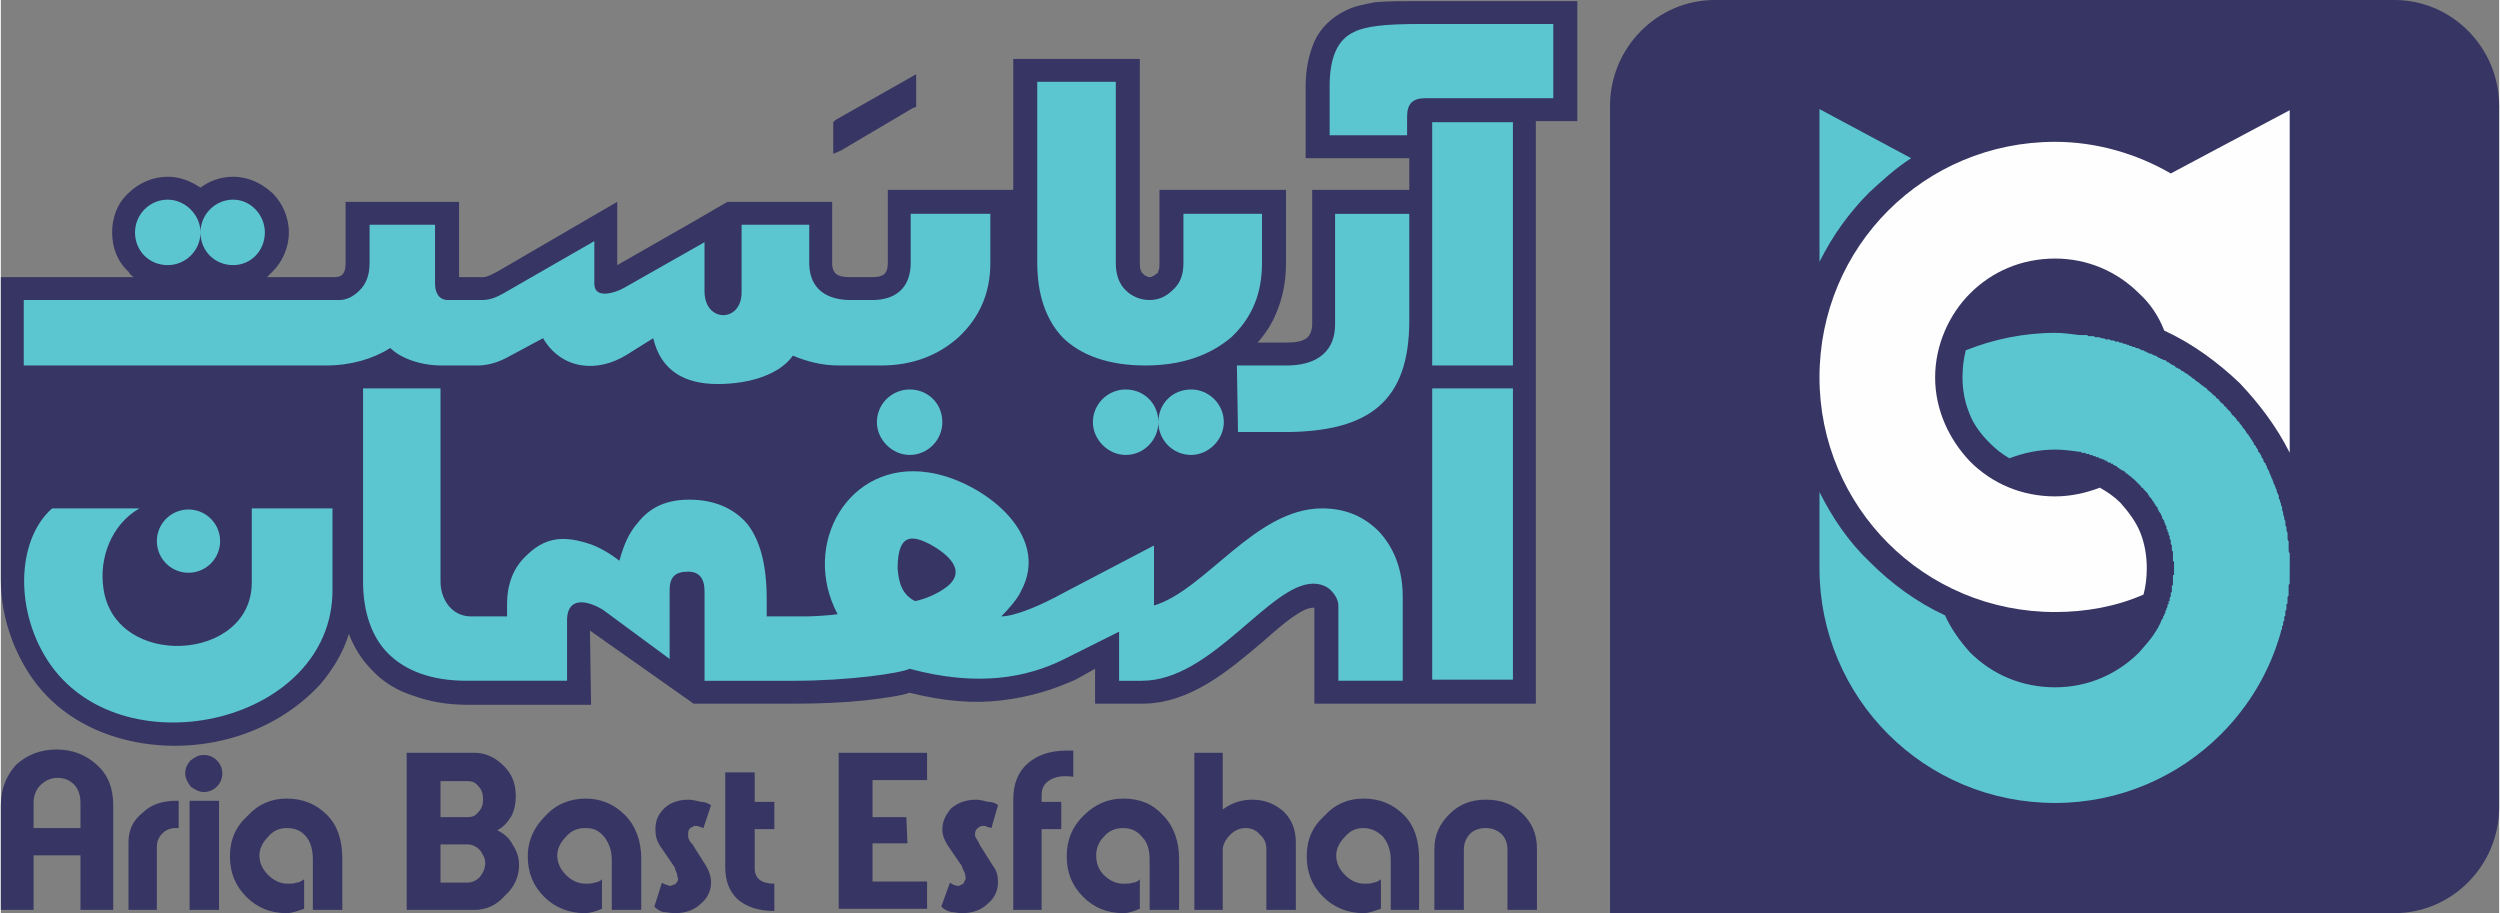
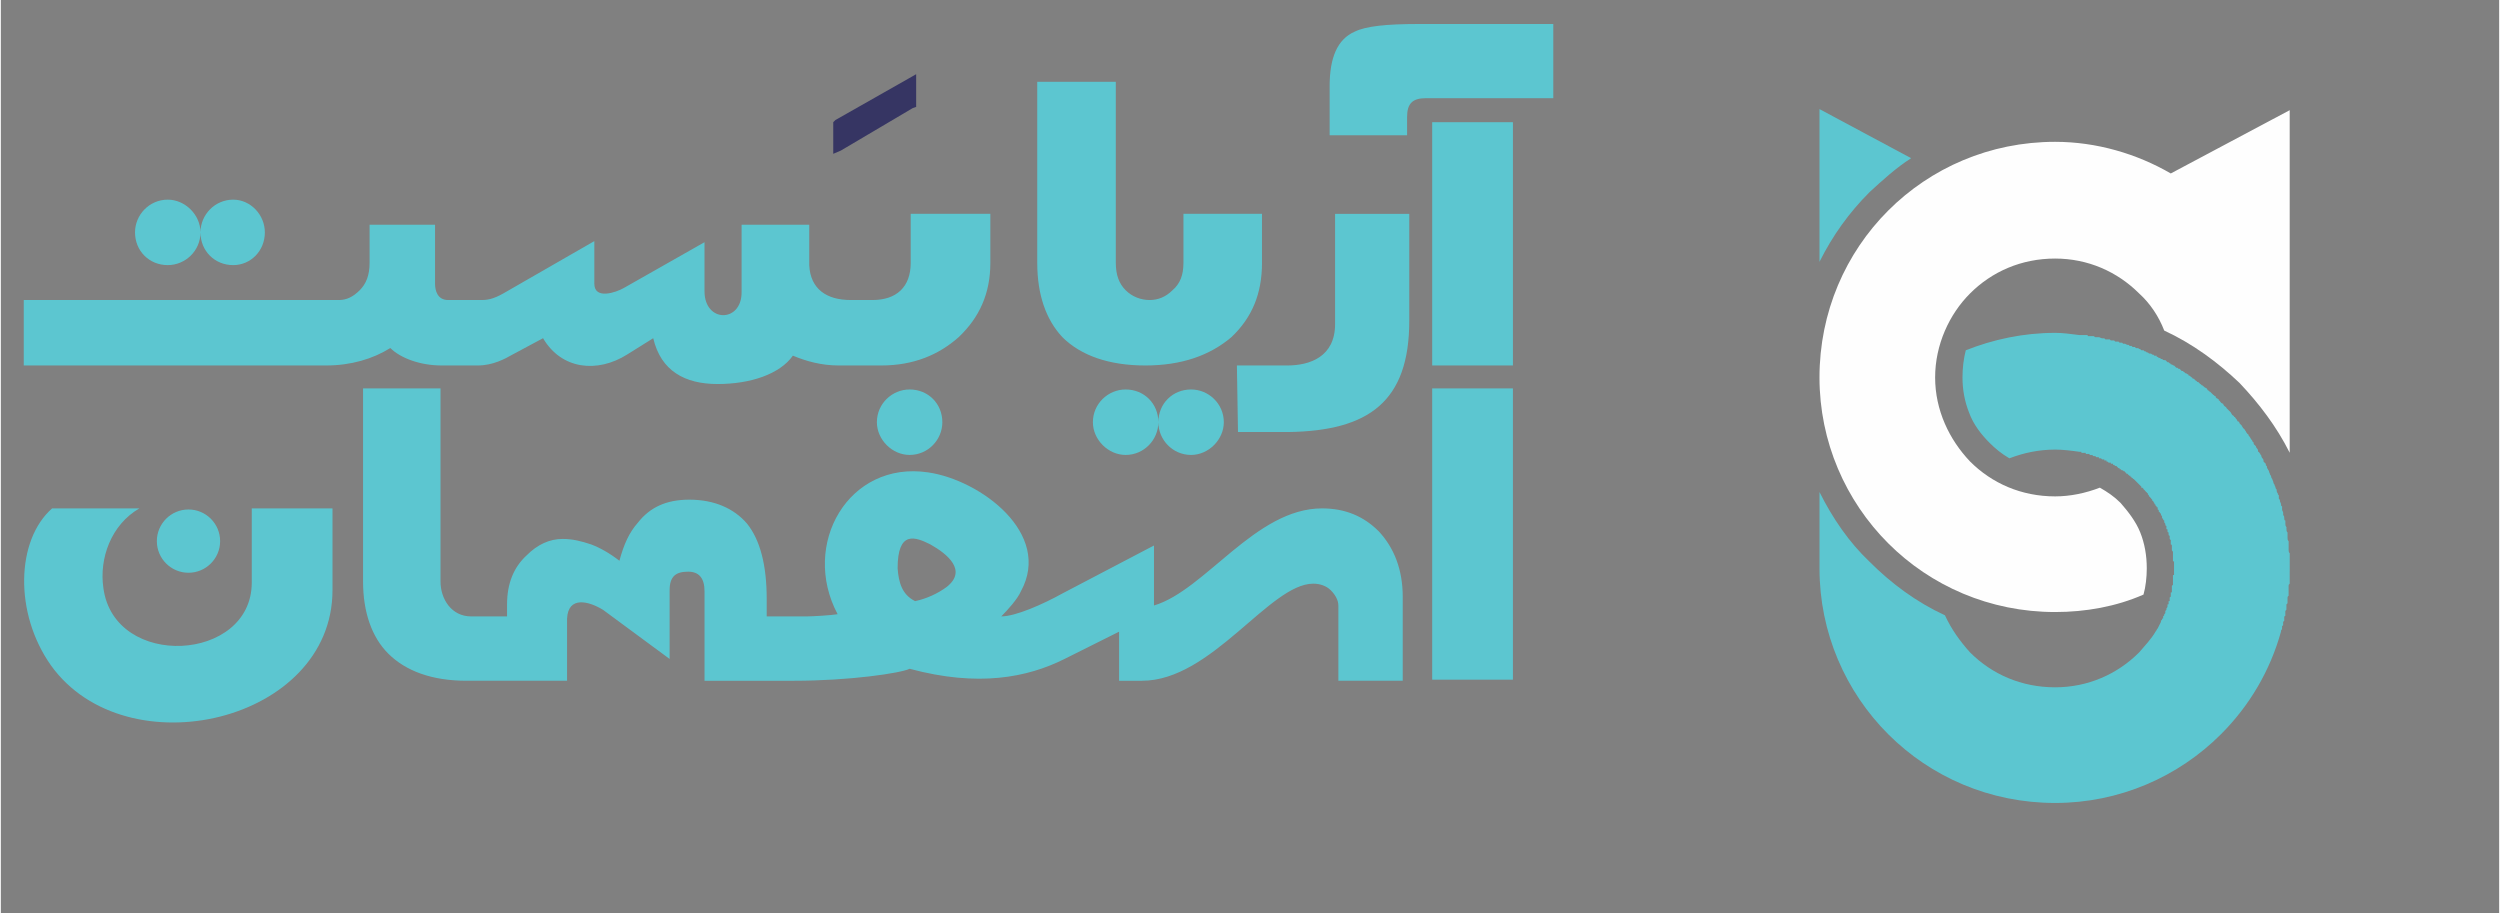
<svg xmlns="http://www.w3.org/2000/svg" xml:space="preserve" width="17.793in" height="6.499in" version="1.1" shape-rendering="geometricPrecision" text-rendering="geometricPrecision" image-rendering="optimizeQuality" fill-rule="evenodd" clip-rule="evenodd" viewBox="0 0 2290 837">
  <rect x="0" y="0" width="2290" height="837" fill="#808080" stroke="none" />
  <g id="Layer_x0020_1">
-     <path fill="#363563" d="M2194 0l-623 0c-53,0 -96,44 -96,97l0 740 719 0c53,0 96,-44 96,-97l0 -643c0,-53 -43,-97 -96,-97z" />
    <polygon fill="#363563" fill-rule="nonzero" points="765,110 832,72 839,68 839,76 839,95 839,98 836,99 770,138 763,141 763,134 763,114 763,112 " />
    <g id="_203326432">
      <path fill="#5CC6D0" fill-rule="nonzero" d="M2098 524l0 0 0 0c0,1 0,2 0,2l0 0c0,1 0,2 0,3l0 0 0 0c0,1 0,2 0,3l0 0c0,1 0,2 0,3l0 0c-1,1 -1,1 -1,2l0 1c0,0 0,1 0,2l0 0c0,1 0,2 0,3l0 0c0,1 0,2 0,2l0 1c-1,1 -1,1 -1,2l0 1c0,0 0,1 0,2l0 0c0,1 0,2 0,2l-1 1c0,1 0,1 0,2l0 1c0,0 0,1 0,1 0,1 0,1 -1,2l0 1c0,0 0,1 0,1l0 2c0,0 0,1 -1,1l0 1c0,1 0,1 0,2l0 0 0 1c0,0 -1,1 -1,1l0 1c0,1 0,1 0,2l-1 1 0 0c0,0 0,1 0,1l0 1 0 0c0,1 -1,2 -1,2l0 1c-10,36 -29,68 -55,94 -39,39 -93,63 -152,63 -60,0 -114,-24 -153,-63 -39,-39 -63,-93 -63,-152l0 -70c12,24 27,46 46,64 20,20 43,37 69,49 6,13 14,24 23,34 20,20 47,32 78,32 30,0 57,-12 77,-32 5,-6 11,-12 15,-19 1,-1 1,-2 2,-3l0 0c1,-2 2,-4 3,-6l0 0 0 -1 1 -1 0 0 0 -1 1 0 0 0c0,-1 0,-1 0,-2l0 0 1 -1 0 0c0,-1 0,-1 0,-1l1 -1 0 0 0 -1 0 0 0 -1c0,0 1,-1 1,-1l0 0 0 -1 0 0c0,-1 1,-1 1,-2l0 0 0 -1 0 0 0 -1 0 0c1,0 1,0 1,-1l0 0 0 -1 0 0 0 -1 1 0 0 -1 0 0 0 -1 0 0 0 -1 0 0c0,0 0,-1 1,-1l0 0 0 0 0 -1 0 -1 0 0 0 -1 0 -1 1 0 0 -1 0 -1c0,0 0,0 0,-1l0 0 0 -1 0 0c0,-1 0,-1 0,-1l0 -1 1 -1 0 0 0 -1 0 0c0,-1 0,-1 0,-1l0 -1 0 -1 0 0c0,0 0,-1 0,-1l0 -1c0,0 0,0 0,-1l0 0c0,0 0,-1 0,-1l0 0 0 0c0,-1 0,-1 1,-1l0 -1c0,0 0,0 0,-1l0 0c0,0 0,-1 0,-1l0 0c0,-1 0,-1 0,-2l0 0c0,0 0,-1 0,-1 0,-1 0,-1 0,-2 0,0 0,0 0,-1 0,0 0,-1 0,-1 0,-1 0,-1 0,-2 0,0 -1,-1 -1,-1 0,-1 0,-1 0,-2 0,0 0,0 0,-1 0,0 0,-1 0,-1 0,-1 0,-1 0,-2 0,0 0,-1 0,-1 0,0 0,-1 0,-1 0,-1 -1,-1 -1,-2 0,0 0,-1 0,-1 0,-1 0,-1 0,-1 0,-1 0,-1 0,-2 0,0 0,-1 -1,-1 0,-1 0,-1 0,-1 0,-1 0,-1 0,-2 0,0 0,-1 0,-1 -1,-1 -1,-1 -1,-1 0,-1 0,-1 0,-2l0 0c0,0 0,-1 0,-1 -1,0 -1,-1 -1,-1 0,-1 0,-1 0,-2 0,0 -1,0 -1,-1 0,0 0,-1 0,-1 0,-1 0,-1 -1,-1 0,-1 0,-1 0,-2 0,0 0,0 0,-1 -1,0 -1,-1 -1,-1 0,-1 0,-1 0,-1 -1,-1 -1,-1 -1,-2 0,0 0,0 0,-1 -1,0 -1,-1 -1,-1 0,0 0,-1 -1,-1 0,-1 0,-1 0,-1 0,-1 0,-1 -1,-2 0,0 0,0 0,-1 0,0 -1,-1 -1,-1 0,0 0,-1 -1,-1l0 0c0,-1 0,-1 0,-1 0,-1 -1,-1 -1,-1l0 0c0,-1 0,-1 0,-2 -1,0 -1,0 -1,-1 0,0 -1,0 -1,-1 0,0 0,-1 -1,-1 0,0 0,-1 0,-1 0,0 -1,-1 -1,-1l0 0c0,-1 0,-1 -1,-1l0 0c0,-1 0,-1 0,-1l0 0c-1,-1 -1,-1 -1,-1 0,-1 -1,-1 -1,-1 0,-1 -1,-1 -1,-1l0 0c0,-1 0,-1 -1,-2l0 0c0,0 0,0 0,-1 -1,0 -1,0 -1,-1 -1,0 -1,0 -1,-1l0 0c0,0 -1,0 -1,-1l0 0c0,0 -1,0 -1,-1l0 0c0,0 0,0 -1,-1l0 0c0,0 0,0 -1,0l0 0c0,-1 0,-1 0,-1l0 0c-1,-1 -1,-1 -1,-1l0 0c-1,-1 -1,-1 -1,-1l0 0 0 0 -1 -1 0 0 -1 -1 0 0 -1 -1 0 0 0 0 0 0 -1 -1 0 0 -1 -1 0 0c0,0 -1,0 -1,-1l0 0 0 0 0 0 -1 0 0 -1 -1 0 0 -1 -1 0 0 0c-1,-1 -1,-1 -1,-1l0 0 -1 -1 0 0c-1,0 -1,0 -1,0l0 -1 -1 0 0 -1 -1 0 0 0 -1 -1 -1 0 0 0 -1 -1 0 0 -1 0 0 -1 -1 0 0 0 -1 -1 0 0 0 0 -1 -1 0 0 -1 0 0 0 0 0 -1 -1 0 0 -1 0 0 -1c-1,0 -1,0 -1,0l-1 0 0 -1 -1 0 0 0 -1 0 -1 -1 0 0 -1 0 0 -1 -1 0 -1 0 0 0c0,0 0,0 0,-1l-1 0 -1 0 0 0 -1 -1 0 0 0 0c-1,0 -1,0 -1,0l-1 0 0 -1 -1 0 0 0 -1 0c0,0 -1,0 -1,-1l0 0 -1 0 0 0 -1 0 -1 -1 0 0c0,0 -1,0 -1,0l-1 0 0 0 -1 -1 0 0 0 0c-1,0 -1,0 -1,0l0 0 -1 0 -1 0 0 -1 -1 0 0 0 0 0 -1 0 0 0 -1 0 -1 0 0 -1 -1 0 0 0 0 0c-1,0 -1,0 -1,0 -7,-1 -15,-2 -22,-2 -15,0 -29,3 -42,8 -7,-4 -13,-9 -18,-14 -8,-8 -15,-17 -19,-28 -4,-10 -6,-21 -6,-32 0,-9 1,-17 3,-25 25,-10 53,-16 82,-16 7,0 14,1 22,2 0,0 1,0 2,0 0,0 1,0 1,0 1,0 1,0 2,0 0,0 0,0 1,0 0,0 1,0 1,0 1,0 1,1 1,1 1,0 1,0 2,0l1 0c0,0 1,0 1,0l1 0c1,0 1,1 2,1 0,0 1,0 1,0 0,0 1,0 2,0l0 0c1,0 2,1 3,1 0,0 0,0 1,0 0,0 1,0 1,0l1 1c1,0 1,0 2,0l1 0c0,0 1,0 1,0l1 1 2 0c0,0 0,0 1,0 0,0 1,1 1,1 0,0 1,0 1,0 1,0 1,0 2,0 0,0 1,1 1,1 1,0 1,0 2,0 0,0 1,0 1,1 0,0 1,0 1,0 1,0 1,0 1,0l2 1 1 0c0,0 1,0 1,1l1 0c1,0 1,0 1,0l1 1c1,0 1,0 2,0l1 1c0,0 1,0 1,0l1 0c1,1 2,1 2,1l1 1c1,0 1,0 2,0l1 1c0,0 1,0 1,0l1 1c0,0 1,0 1,0l1 1c1,0 1,0 1,0 1,0 1,0 2,1 0,0 0,0 1,0 0,0 0,0 1,1 0,0 1,0 2,0l0 1 0 0c1,0 1,0 2,1l1 0c0,0 1,1 1,1 1,0 1,0 1,0 1,1 1,1 2,1l1 0 1 1 1 1c0,0 1,0 1,0l1 1c0,0 1,0 1,1l1 0c0,0 1,1 2,1l0 0c1,1 1,1 2,2l1 0c0,0 1,1 1,1l1 0 1 1 1 1c1,0 1,0 1,0l1 1c1,0 1,1 1,1l1 0c1,1 1,1 2,1l0 1c1,0 2,1 2,1l0 0c1,1 2,1 2,2l1 0c0,0 1,1 1,1l1 1c0,0 1,0 1,1l1 0 1 1 1 1c0,0 1,0 1,1l1 0c0,1 1,1 1,1l1 1c0,0 1,1 2,1l0 0c0,1 1,1 1,2l1 0c0,1 1,1 1,1l1 1c0,0 1,1 1,1l1 1c0,0 1,0 1,1l1 0c0,1 0,1 1,2l0 0c1,0 1,1 2,1l0 1c1,0 1,1 2,2l0 0c0,0 1,1 2,1l0 0c0,1 1,2 1,2l0 0c1,1 2,1 2,2l0 0c1,1 1,1 2,2l0 0c1,1 1,1 2,2l0 0c0,1 1,1 1,2l0 0c1,1 2,1 2,2l0 0c1,0 1,1 2,2l0 0c0,0 1,1 1,2l0 0c1,0 2,1 2,2l0 0c1,1 1,1 2,2l0 0c0,1 1,1 1,2l0 0c1,1 1,1 2,2l0 0c0,1 1,1 1,2l0 0c1,1 1,2 2,2l0 0c0,1 1,2 1,2l0 0c1,1 1,2 2,3 0,0 1,1 1,2l0 0c1,0 1,1 1,2 1,1 1,1 2,2l0 0c0,1 1,2 1,2l0 0c1,1 1,2 1,3 1,0 1,1 2,2l0 0c0,1 1,1 1,2l0 0c0,1 1,2 1,2 1,1 1,2 1,3l0 0c1,1 1,1 2,2 0,1 0,2 1,2l0 0c0,1 0,2 1,3 0,1 1,1 1,2l0 0c0,1 1,2 1,3l0 0c0,0 1,1 1,2 0,1 1,2 1,2 0,1 1,2 1,3l0 0c0,1 1,2 1,2l0 0c0,1 1,2 1,3l0 0c0,1 1,1 1,2 0,1 0,2 1,3 0,1 0,1 1,2l0 0c0,1 0,2 0,3 1,1 1,1 1,2l0 0c0,1 1,2 1,3 0,1 0,2 1,2 0,1 0,2 0,3 0,1 1,2 1,3 0,0 0,1 0,2l0 0c1,1 1,2 1,3 0,1 0,2 1,2 0,1 0,2 0,3 0,1 0,2 1,3 0,1 0,2 0,2 0,1 0,2 1,3l0 0c0,1 0,2 0,3 0,1 0,2 0,2 0,1 0,2 1,3l0 0c0,1 0,2 0,3 0,1 0,2 0,3 0,0 0,1 0,2 0,1 0,2 1,3 0,1 0,2 0,3 0,1 0,2 0,3 0,0 0,1 0,2 0,1 0,2 0,3 0,1 0,2 0,3 0,1 0,2 0,3zm-93 -180c1,0 2,1 2,1m13 10c0,0 1,1 2,1m-355 -116l0 -140 84 45c-14,9 -26,20 -38,31 -19,19 -34,40 -46,64z" />
      <path fill="#FEFEFE" fill-rule="nonzero" d="M2098 101l0 314c-12,-24 -28,-45 -46,-64 -20,-19 -43,-36 -69,-48 -5,-13 -13,-25 -23,-34 -20,-20 -47,-32 -77,-32 -31,0 -58,12 -78,32 -19,19 -32,47 -32,77 0,30 13,57 32,77 20,20 47,32 78,32 14,0 28,-3 41,-8 7,4 13,8 19,14 7,8 14,17 18,27 4,10 6,21 6,33 0,8 -1,17 -3,24 -25,11 -53,16 -81,16 -60,0 -114,-24 -153,-63 -39,-39 -63,-93 -63,-152 0,-60 24,-114 63,-153 39,-39 93,-63 153,-63 38,0 75,11 106,29l109 -58z" />
    </g>
-     <path fill="#363563" d="M1204 645l0 -21 0 -67c0,0 -1,0 -1,0 -10,0 -27,14 -46,31 -32,27 -67,57 -111,57l-21 0 -22 0 0 -21 0 -11 -18 10c-20,9 -42,16 -68,19 -25,3 -52,1 -84,-7 -9,3 -24,5 -41,7 -19,2 -41,3 -65,3l-82 0 -10 0 -95 -67 1 68 -22 0 -92 0c-18,0 -34,-3 -48,-8 -16,-5 -29,-13 -39,-24 -9,-9 -16,-20 -21,-33 -5,17 -15,33 -26,46 -21,23 -49,40 -80,49 -31,9 -64,10 -95,3 -35,-8 -67,-26 -89,-57 -19,-27 -29,-60 -29,-90l0 -278 21 0 101 0c-2,-1 -4,-3 -5,-5 -10,-9 -15,-22 -15,-36 0,-14 5,-27 15,-36 9,-9 22,-15 36,-15 11,0 21,4 30,10 8,-6 18,-10 30,-10 14,0 26,6 36,15 9,9 15,22 15,36 0,14 -6,27 -15,36 -2,2 -4,4 -5,5l62 0c8,0 10,-5 10,-13l0 -56c35,0 69,0 104,0l0 69 22 0c4,0 9,-3 13,-5l79 -46 31 -18 0 36 0 22 70 -40 31 -18 0 0 13 0 62 0 21 0 0 21 0 37c1,10 8,11 17,11l20 0c10,0 14,-3 14,-13l0 -45 0 -22 21 0 73 0 21 0 0 -99 0 -21 22 0 72 0 22 0 0 21 0 166c0,3 0,5 1,7 0,1 1,2 2,3 1,1 2,2 3,2 1,1 2,1 3,1 1,0 2,0 3,-1 1,0 2,-1 3,-2 1,0 2,-1 2,-3 1,-1 1,-4 1,-7l0 -45 0 -22 22 0 72 0 22 0 0 22 0 45c0,17 -3,32 -9,46 -4,10 -10,19 -17,27l27 0c7,0 15,-1 19,-5l0 0c2,-2 4,-6 4,-12l0 -101 0 -22 21 0 68 0 0 -29 -2 0 -71 0 -22 0 0 -21 0 -45c0,-16 3,-29 8,-41 6,-13 16,-22 28,-28 7,-4 17,-6 28,-8 11,-1 24,-1 39,-1l124 0 22 0 0 21 0 68 0 21 -22 0 -16 0 0 1 0 223 0 21 0 0 0 267 0 22 -203 0z" />
    <path fill="#5CC6D0" fill-rule="nonzero" d="M726 326c12,5 26,9 42,9l39 0c30,0 53,-10 71,-26 19,-18 29,-40 29,-68l0 -45 -73 0 0 45c0,22 -13,34 -35,34l-20 0c-22,0 -37,-10 -38,-32l0 -37 -62 0 0 62c0,28 -34,28 -34,-1l0 -45 -74 42c-7,4 -27,11 -27,-4l0 -39 -80 46c-10,6 -16,8 -23,8l-31 0c-10,0 -12,-9 -12,-15l0 -54 -60 0 0 35c0,11 -3,19 -9,25 -6,6 -12,9 -19,9l-289 0 0 60 277 0c23,0 43,-6 59,-16 9,9 27,16 47,16l33 0c14,0 25,-6 32,-10l28 -15c17,29 50,32 77,15l24 -15c7,30 29,42 59,42 30,0 57,-9 69,-26zm660 297l-74 0 0 -267 74 0 0 267zm-553 -266c17,0 30,13 30,30 0,16 -13,30 -30,30 -16,0 -30,-14 -30,-30 0,-17 14,-30 30,-30zm213 267c64,0 117,-89 157,-89 6,0 12,2 16,6 4,4 7,9 7,14l0 69 59 0 0 -77c0,-25 -8,-45 -22,-60 -14,-14 -31,-21 -52,-21 -61,0 -107,75 -154,89l0 -55 -84 44c-18,10 -43,21 -56,21 6,-6 15,-16 18,-23 29,-53 -37,-102 -85,-109 -73,-11 -117,66 -83,130 -6,1 -23,2 -28,2l-37 0 0 -16c0,-31 -6,-54 -18,-69 -12,-14 -30,-22 -53,-22 -21,0 -36,7 -47,21 -8,9 -13,20 -17,35 -9,-7 -18,-12 -26,-15 -9,-3 -17,-5 -26,-5 -12,0 -23,5 -33,15 -12,11 -18,26 -18,45l0 11 -33 0c-18,0 -28,-16 -28,-32l0 -177 -71 0 0 177c0,28 8,51 23,66 16,16 40,25 72,25l92 0 0 -43c0,-5 0,-9 0,-14 1,-21 20,-16 33,-8l61 45 0 -63c0,-13 6,-17 17,-17 10,0 15,6 15,18l0 82 82 0c51,0 98,-7 106,-11 63,17 108,8 142,-9l50 -25 0 45 21 0zm-208 -73c-12,-6 -15,-17 -16,-30 0,-35 16,-29 30,-22 16,9 34,24 15,39 -8,6 -19,11 -29,13zm-666 -84c16,0 29,13 29,29 0,16 -13,29 -29,29 -16,0 -29,-13 -29,-29 0,-16 13,-29 29,-29zm-125 -1c-33,29 -35,96 -1,144 69,96 258,52 258,-69l0 -75 -74 0 0 68c0,73 -126,80 -136,5 -4,-27 7,-58 33,-73l-80 0zm984 -109c17,0 30,13 30,30 0,-17 13,-30 30,-30 16,0 30,13 30,30 0,16 -14,30 -30,30 -17,0 -30,-14 -30,-30 0,16 -13,30 -30,30 -16,0 -30,-14 -30,-30 0,-17 14,-30 30,-30zm125 -116c0,28 -9,50 -28,68 -20,17 -46,26 -79,26 -33,0 -59,-9 -76,-26 -15,-16 -23,-39 -23,-68l0 -166 72 0 0 166c0,11 3,19 9,25 6,6 14,9 22,9 8,0 15,-3 21,-9 7,-6 10,-14 10,-25l0 -45 72 0 0 45zm-22 155l46 0c74,-1 111,-28 111,-102l0 -98 -68 0 0 101c0,30 -23,38 -44,38l-46 0 1 61zm84 -272l0 -45c0,-26 7,-43 23,-50 10,-5 29,-7 58,-7l124 0 0 68 -117 0c-12,0 -17,5 -17,17l0 17 -71 0zm168 211l-74 0 0 -223 74 0 0 223zm-1233 -152c16,0 30,14 30,30 0,-16 13,-30 30,-30 16,0 29,14 29,30 0,17 -13,30 -29,30 -17,0 -30,-13 -30,-30 0,17 -14,30 -30,30 -17,0 -30,-13 -30,-30 0,-16 13,-30 30,-30z" />
-     <path fill="#363563" fill-rule="nonzero" d="M103 834l-30 0 0 -50 -43 0 0 50 -30 0 0 -96c0,-15 5,-27 14,-37 10,-9 22,-14 37,-14 15,0 27,5 37,14 10,9 15,21 15,37l0 96zm746 -1l-81 0 0 -143 81 0 0 25c-8,0 -42,0 -50,0l0 34 31 0 1 24 -32 0 0 35 50 0 0 25zm-776 -74l0 -23c0,-7 -2,-13 -6,-17 -4,-4 -9,-6 -15,-6 -7,0 -12,3 -16,7 -4,4 -6,10 -6,16l0 23 43 0zm90 0l-3 0c-5,0 -9,2 -12,5 -3,3 -5,7 -5,12l0 58 -26 0 0 -62c0,-11 4,-20 13,-27 8,-8 19,-11 31,-11l2 0 0 3 0 22zm40 -50c0,5 -2,9 -5,12 -3,3 -7,5 -12,5 -4,0 -8,-2 -12,-5 -3,-4 -5,-8 -5,-12 0,-5 2,-9 5,-12 4,-3 7,-5 12,-5 5,0 9,2 12,5 3,3 5,7 5,12zm-3 125l-27 0 0 -100 27 0 0 100zm113 0l-27 0 0 -46c0,-9 -2,-16 -6,-21 -5,-6 -11,-8 -18,-8 -6,0 -12,2 -17,8 -5,5 -8,11 -8,17 0,7 3,13 8,18 5,5 11,8 18,8 3,0 6,0 8,-1 2,0 4,-1 7,-3l0 27c-6,2 -11,4 -16,4 -15,0 -27,-5 -37,-15 -10,-10 -15,-22 -15,-37 0,-15 5,-27 16,-37 10,-11 22,-16 36,-16 15,0 27,5 37,15 10,10 14,24 14,40l0 47zm162 -41c0,10 -4,20 -13,28 -8,9 -17,13 -28,13l-62 0 0 -144 62 0c10,0 19,4 27,12 8,8 11,17 11,28 0,6 -1,12 -4,18 -3,5 -7,10 -13,13 6,3 11,7 14,13 4,6 6,12 6,19zm-47 -77l-25 0 0 33 25 0c4,0 7,-1 10,-5 3,-3 4,-7 4,-11 0,-5 -1,-9 -4,-12 -3,-4 -6,-5 -10,-5zm0 58l-25 0 0 35 25 0c4,0 8,-2 11,-5 3,-4 5,-8 5,-13 0,-4 -2,-8 -5,-12 -3,-3 -7,-5 -11,-5zm159 60l-27 0 0 -46c0,-9 -3,-16 -7,-21 -5,-6 -10,-8 -17,-8 -7,0 -13,2 -18,8 -5,5 -8,11 -8,17 0,7 3,13 8,18 5,5 11,8 18,8 3,0 6,0 8,-1 2,0 5,-1 7,-3l0 27c-5,2 -10,4 -16,4 -14,0 -27,-5 -37,-15 -10,-10 -15,-22 -15,-37 0,-15 6,-27 16,-37 10,-11 23,-16 37,-16 14,0 26,5 36,15 10,10 15,24 15,40l0 47zm43 -101c4,0 7,1 12,2 4,0 7,2 9,3l-7 21c-1,0 -2,-1 -3,-1 -2,-1 -3,-1 -4,-1 -1,0 -2,0 -3,1 -3,1 -4,3 -4,6 0,1 0,2 0,2 0,1 0,2 1,4 1,2 2,3 3,4l12 19c3,5 5,10 5,16 0,7 -3,14 -9,19 -6,6 -14,9 -24,9 -4,0 -8,-1 -11,-1 -3,-1 -5,-2 -8,-5l7 -22c1,1 2,1 4,2 1,0 2,1 3,1 1,0 2,0 3,-1 2,0 3,-1 4,-3 1,-1 1,-3 0,-5 0,-1 0,-2 -1,-4 -1,-2 -1,-4 -2,-5l-13 -19c-3,-5 -4,-9 -4,-15 0,-7 2,-13 8,-19 5,-5 13,-8 22,-8zm79 102c-15,0 -26,-4 -34,-11 -7,-7 -11,-16 -11,-29l0 -87 27 0 0 27 18 0 0 25 -18 0 0 36c0,9 6,14 18,14l0 25zm185 -102c3,0 7,1 11,2 5,0 8,2 9,3l-6 21c-1,0 -2,-1 -4,-1 -1,-1 -2,-1 -3,-1 -1,0 -3,0 -4,1 -2,1 -4,3 -4,6 0,1 0,2 0,2 0,1 1,2 2,4 1,2 2,3 2,4l12 19c4,5 5,10 5,16 0,7 -3,14 -9,19 -6,6 -14,9 -24,9 -4,0 -7,-1 -10,-1 -3,-1 -6,-2 -9,-5l8 -22c1,1 2,1 3,2 1,0 3,1 4,1 1,0 2,0 3,-1 1,0 3,-1 3,-3 1,-1 2,-3 1,-5 0,-1 0,-2 -1,-4 -1,-2 -2,-4 -2,-5l-13 -19c-3,-5 -5,-9 -5,-15 0,-7 3,-13 8,-19 6,-5 13,-8 23,-8zm89 -21c-8,-1 -16,-1 -23,4 -4,3 -6,7 -6,13l0 6 18 0 0 25 -18 0 0 74 -26 0 0 -101c0,-14 4,-25 13,-33 9,-8 21,-12 36,-12l6 0 0 24zm97 122l-27 0 0 -46c0,-9 -2,-16 -7,-21 -4,-5 -10,-8 -17,-8 -7,0 -13,2 -18,8 -5,5 -7,11 -7,17 0,7 2,13 7,18 5,5 11,8 18,8 4,0 6,0 9,-1 2,0 4,-1 6,-3l0 27c-5,2 -10,4 -15,4 -15,0 -27,-5 -37,-15 -10,-10 -15,-22 -15,-37 0,-15 5,-27 15,-37 11,-11 23,-16 37,-16 15,0 27,5 36,15 10,10 15,24 15,40l0 47zm107 0l-27 0 0 -56c0,-5 -2,-10 -6,-13 -3,-4 -8,-6 -13,-6 -5,0 -10,2 -14,6 -4,4 -7,9 -7,14l0 55 -26 0 0 -144 26 0 0 52c8,-6 17,-9 27,-9 12,0 21,4 29,11 7,7 11,16 11,28l0 62zm113 0l-26 0 0 -46c0,-9 -3,-16 -7,-21 -5,-5 -11,-8 -18,-8 -6,0 -12,2 -17,8 -5,5 -8,11 -8,17 0,7 3,13 8,18 5,5 11,8 18,8 3,0 6,0 8,-1 2,0 4,-1 7,-3l0 27c-6,2 -11,4 -16,4 -14,0 -27,-5 -37,-15 -10,-10 -15,-22 -15,-37 0,-15 5,-27 16,-37 10,-11 22,-16 36,-16 15,0 27,5 37,15 10,10 14,24 14,40l0 47zm108 0l-27 0 0 -55c0,-6 -2,-11 -5,-14 -4,-4 -9,-6 -15,-6 -6,0 -11,2 -14,5 -4,4 -6,9 -6,15l0 55 -27 0 0 -56c0,-13 5,-23 14,-32 9,-9 20,-13 33,-13 14,0 25,4 34,13 9,9 13,19 13,32l0 56z" />
  </g>
</svg>